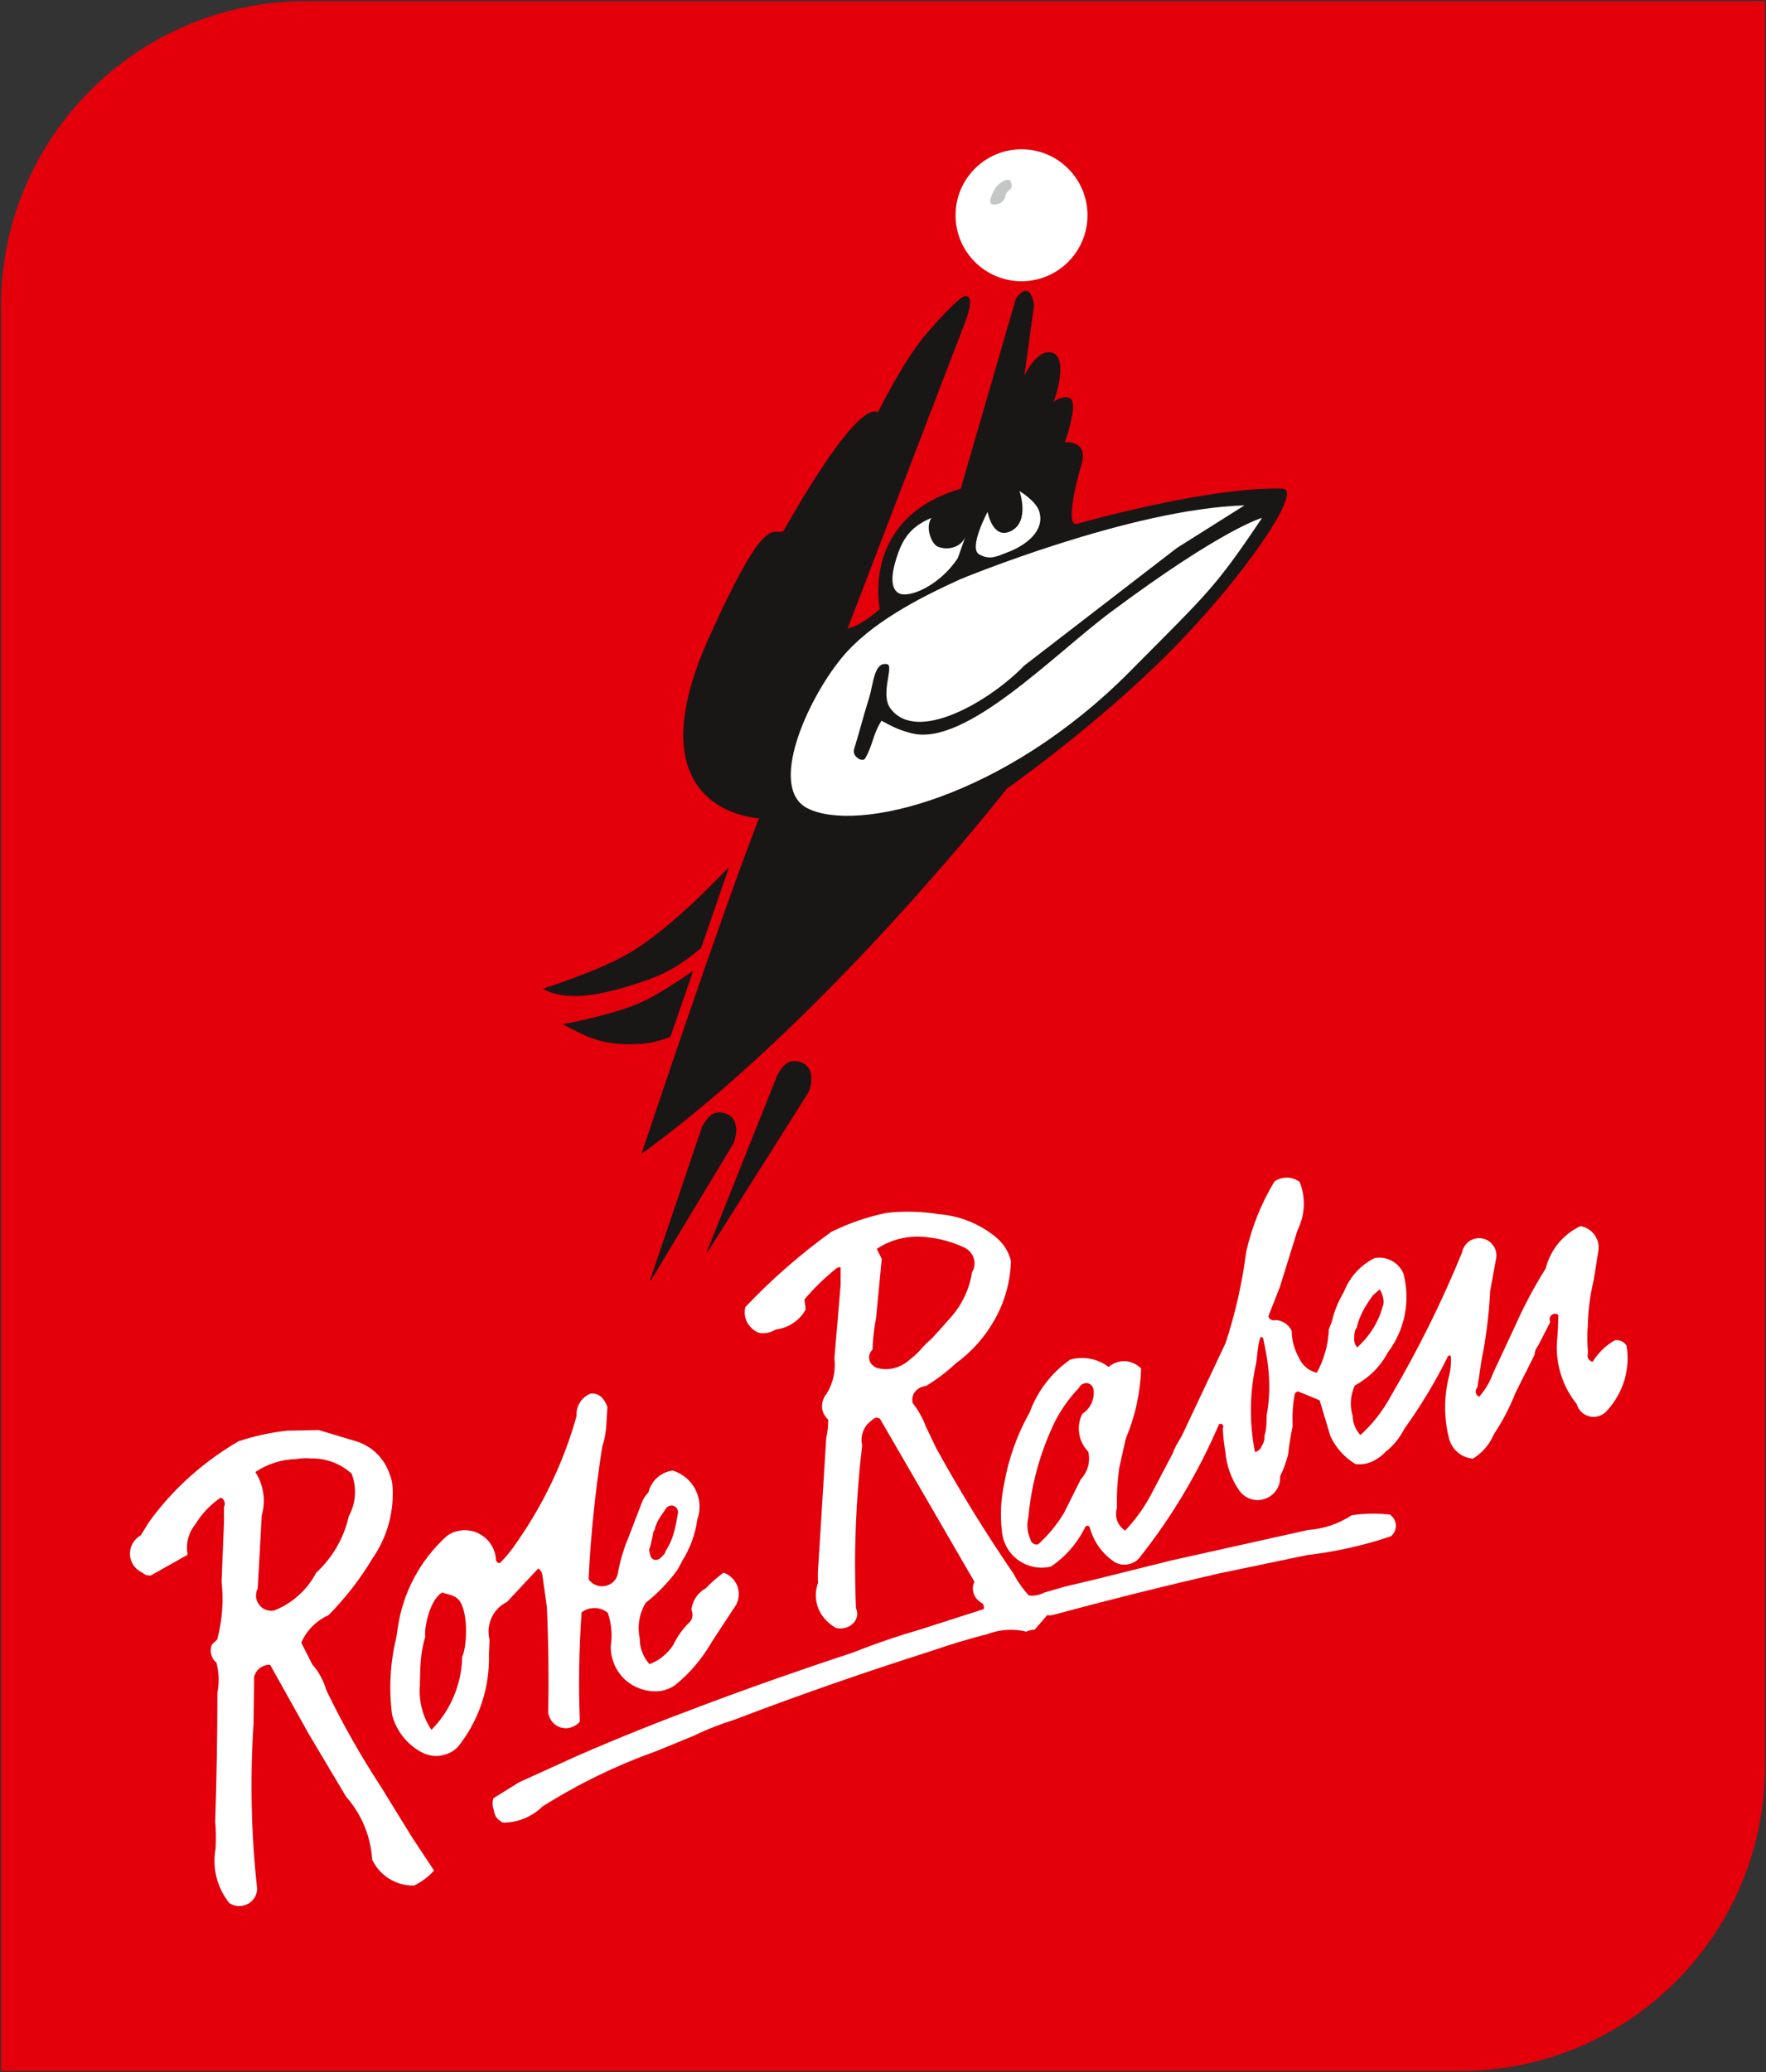
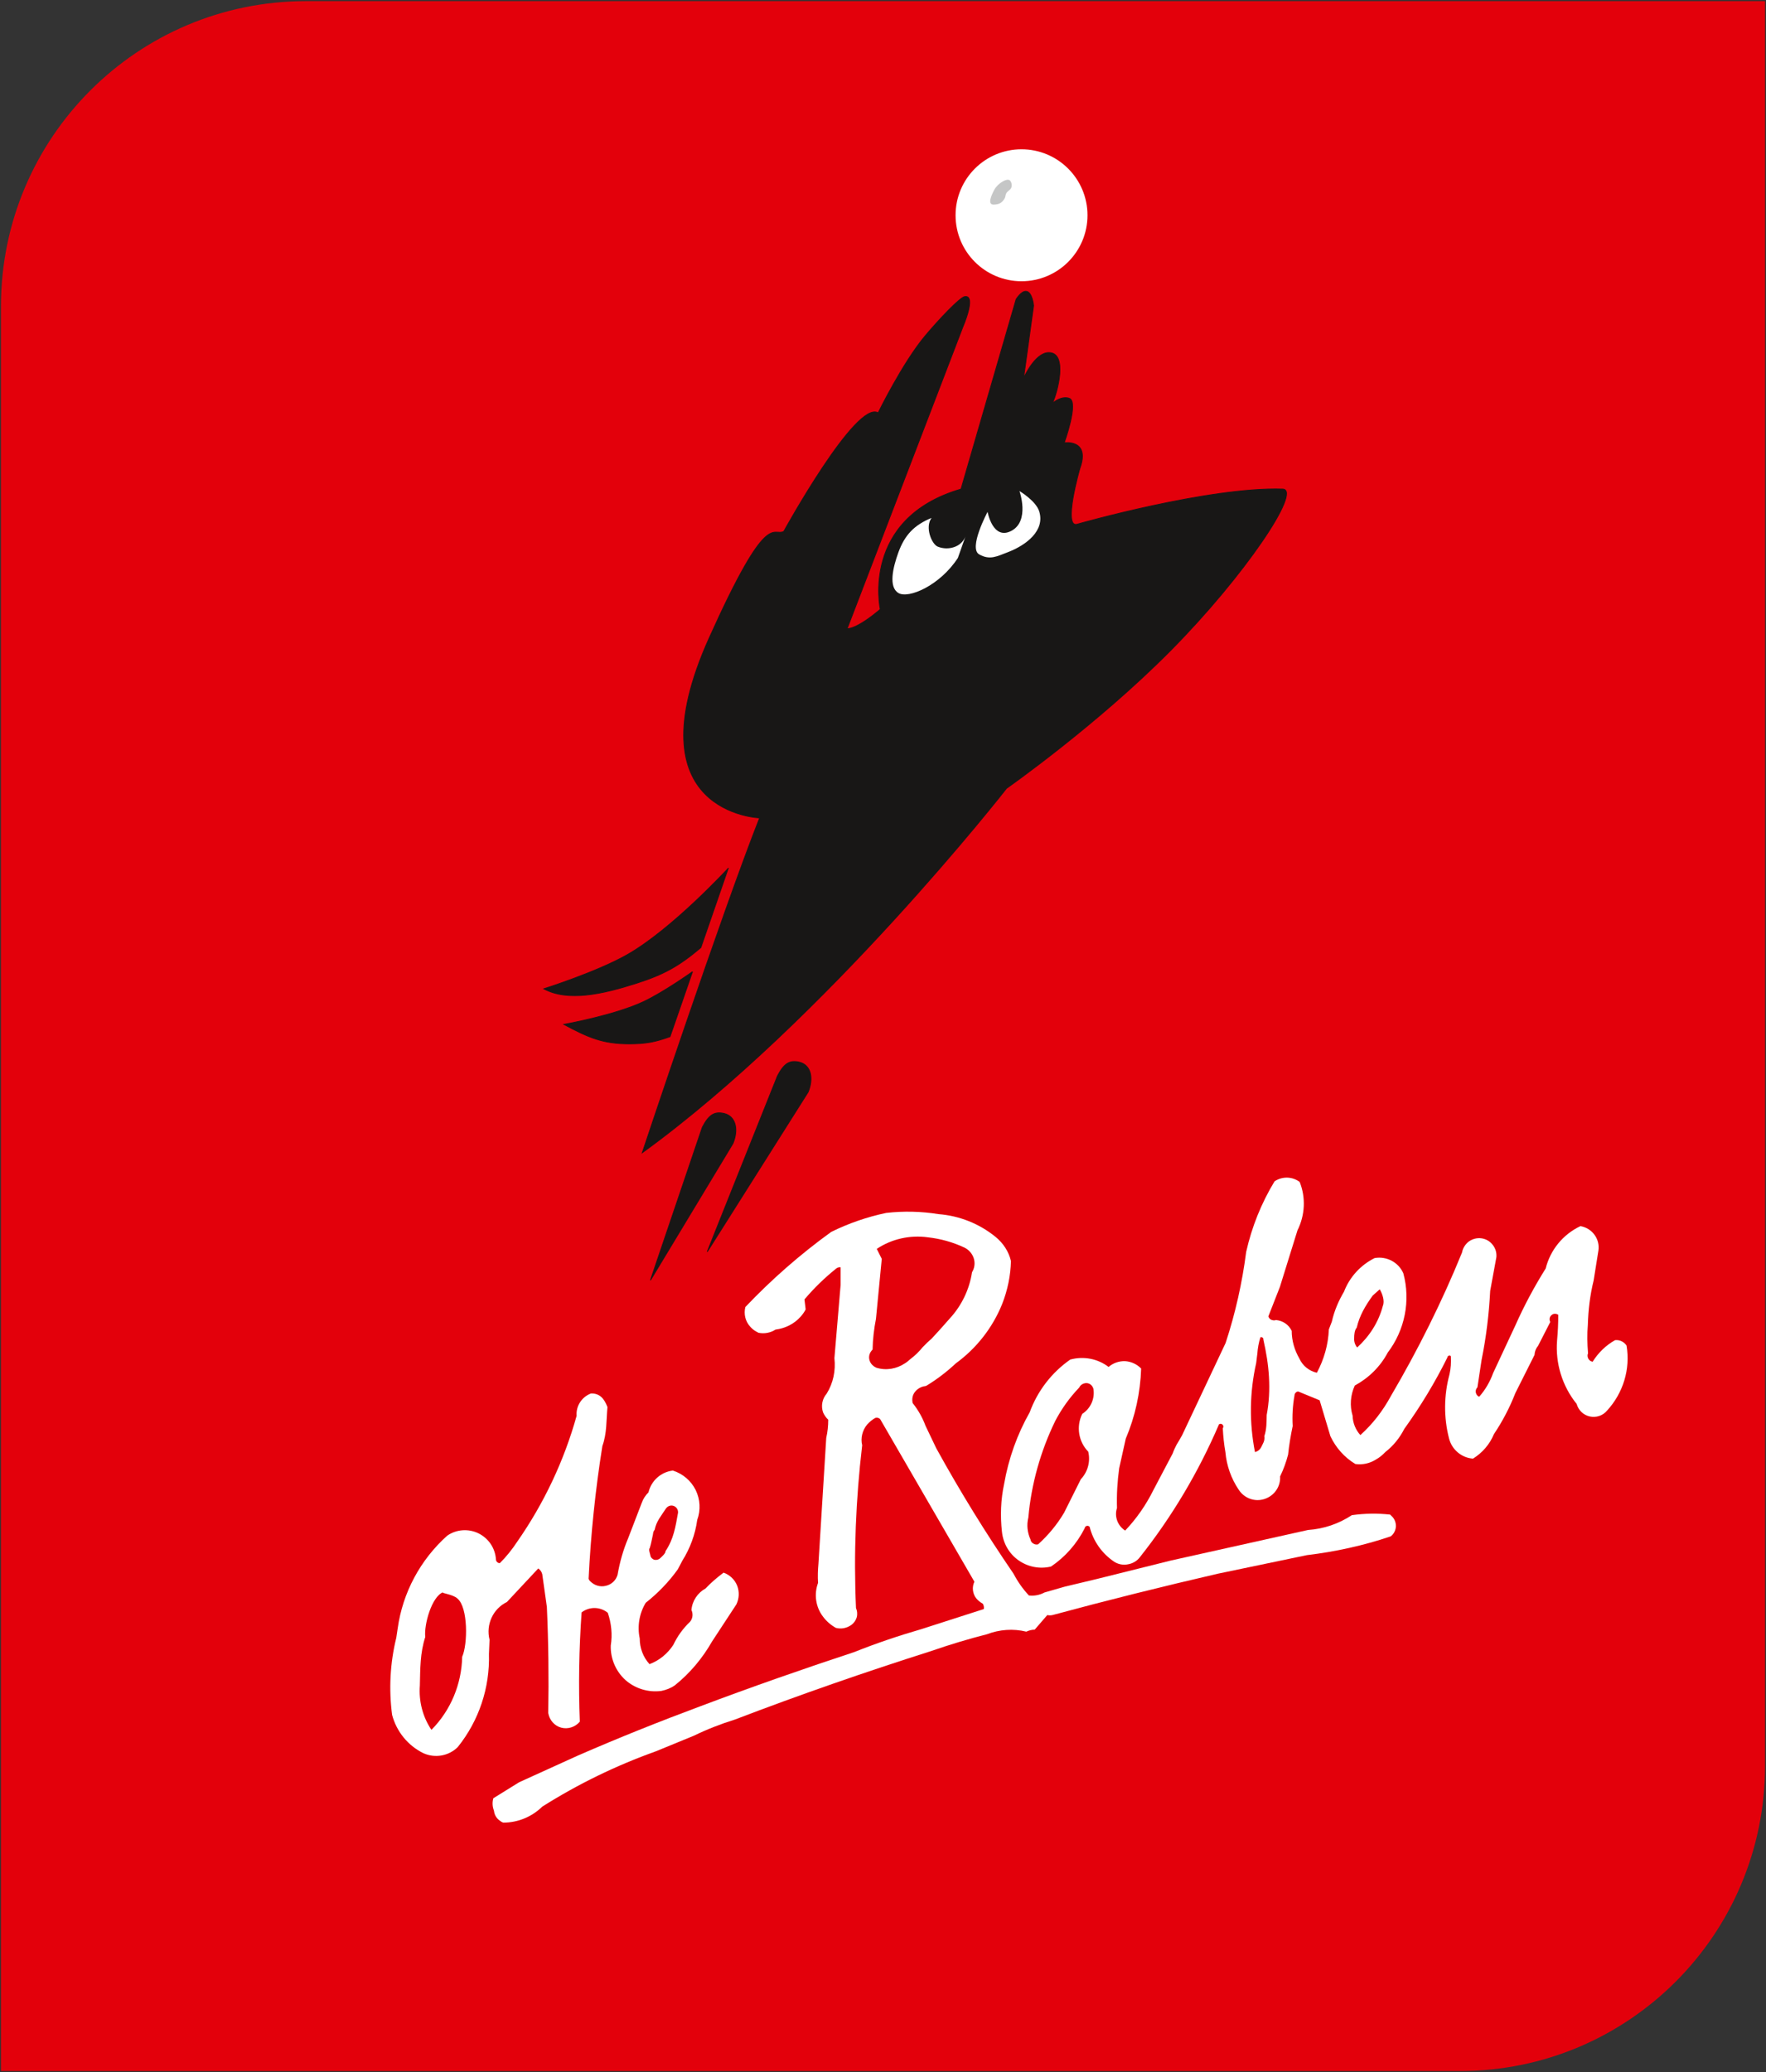
<svg xmlns="http://www.w3.org/2000/svg" id="Ebene_1" width="346.153" height="406.001" version="1.1" viewBox="0 0 346.153 406.001">
  <rect x="0" y="0" width="346.153" height="406.001" fill="#333333" stroke="none" />
  <defs>
    <style>
      .st0 {
        fill: #181716;
      }

      .st1 {
        fill: none;
        stroke: #181716;
        stroke-miterlimit: 3.864;
        stroke-width: .16px;
      }

      .st2 {
        fill: #c5c6c6;
      }

      .st3 {
        fill: #fff;
      }

      .st4 {
        fill: #e3000b;
      }
    </style>
  </defs>
  <path class="st4" d="M345.962,345.996c0,33.017-26.765,59.782-59.782,59.782H.19V60.006C.19,26.989,26.955.224,59.972.224h285.99v345.772h0Z" />
  <path class="st3" d="M248.285,277.247c-.042,1.446.01,2.724-.462,4.132.132.983-.309,1.477-.546,2.026-.233.549-.705.976-1.293,1.095-1.133-5.751-1.056-11.701.236-17.417l.236-1.918c.076-1.056.271-2.113.587-3.131.156-.076.313-.038.427.042.118.076.198.233.16.389,1.133,4.893,1.592,9.852.653,14.783M212.13,277.025c-1.213,2.467-.744,5.439,1.175,7.398.469,1.918-.08,3.951-1.449,5.4l-3.287,6.575c-1.369,2.311-3.093,4.386-5.088,6.186-.313.076-.667.038-.942-.156-.313-.156-.507-.469-.546-.782-.629-1.373-.782-2.86-.431-4.306.587-6.578,2.387-12.997,5.282-18.946,1.255-2.387,2.818-4.577,4.698-6.537.236-.546.862-.9,1.487-.862.626.042,1.136.511,1.293,1.136.313,1.918-.549,3.837-2.193,4.893M265.935,260.119c.542-2.356,1.703-4.309,3.128-6.273l1.376-1.23c.542.886,1.008,2.307.615,3.239-.834,3.194-2.627,5.97-5.035,8.16-.441-.539-.639-1.178-.587-1.866,0-.639.063-1.536.504-2.029M318.826,263.639c-.507-.744-1.369-1.175-2.269-1.056-1.8,1.018-3.287,2.467-4.386,4.226-.389-.076-.664-.271-.858-.626-.156-.313-.198-.705-.042-1.018-.156-1.877-.195-3.757-.038-5.595.08-2.936.431-5.831,1.136-8.691l.938-5.869c.156-1.098-.118-2.193-.782-3.093-.667-.9-1.644-1.487-2.742-1.682-3.402,1.606-5.908,4.657-6.811,8.299-2.228,3.558-4.226,7.277-5.946,11.155l-4.347,9.313c-.626,1.724-1.526,3.287-2.738,4.657-.351-.115-.587-.431-.667-.82-.076-.351.042-.744.316-1.018l.82-5.4c.9-4.424,1.449-8.962,1.682-13.504l1.216-6.613c.076-.9-.198-1.762-.744-2.429-.549-.705-1.331-1.133-2.193-1.251s-1.762.118-2.467.626c-.702.549-1.175,1.293-1.331,2.155-3.951,9.706-8.65,19.099-13.932,28.1-1.567,2.898-3.562,5.48-5.991,7.673-.938-1.018-1.487-2.387-1.526-3.798-.587-1.956-.431-4.031.431-5.908,2.738-1.487,5.011-3.718,6.457-6.46,3.367-4.42,4.504-10.175,3.055-15.537-.938-2.155-3.287-3.406-5.637-2.975-2.738,1.369-4.893,3.718-5.988,6.575-1.095,1.842-1.918,3.798-2.387,5.873l-.587,1.526c-.118,2.975-.942,5.869-2.349,8.493-1.526-.351-2.78-1.369-3.406-2.742-.977-1.682-1.526-3.558-1.526-5.477-.587-1.216-1.762-1.998-3.093-2.113-.275.115-.587.076-.9-.042-.275-.118-.469-.351-.587-.664l2.269-5.793,3.444-11.079c1.487-2.975,1.647-6.419.431-9.47-1.446-1.098-3.444-1.136-4.931-.118-2.582,4.267-4.462,8.924-5.557,13.817-.782,6.068-2.113,12.013-4.031,17.848l-8.531,18.081c-.354.626-.705,1.251-1.098,1.88-.275.546-.546,1.095-.744,1.682l-3.757,7.124c-1.449,2.936-3.326,5.637-5.557,7.986-1.487-.942-2.155-2.78-1.606-4.424-.08-2.624.076-5.206.431-7.788l1.289-5.793c1.842-4.344,2.86-9.004,3.016-13.741-.824-.858-1.96-1.369-3.131-1.446-1.175-.042-2.349.351-3.249,1.133-2.155-1.644-4.931-2.151-7.517-1.446-3.638,2.544-6.419,6.144-7.944,10.331-2.467,4.344-4.149,9.08-5.011,14.012-.664,3.093-.782,6.262-.431,9.393.236,2.273,1.411,4.306,3.249,5.598,1.838,1.289,4.149,1.762,6.38,1.213,2.78-1.88,5.049-4.462,6.575-7.475.038-.236.195-.431.393-.473.195-.076.431,0,.587.16.705,2.818,2.426,5.244,4.813,6.849.782.507,1.762.702,2.7.507.938-.156,1.8-.664,2.349-1.407,6.3-7.948,11.506-16.715,15.499-26.028.236-.156.511-.118.705.076.195.198.195.511.038.705.08,1.567.236,3.131.511,4.657.233,2.662,1.133,5.206,2.62,7.398,1.098,1.682,3.169,2.426,5.049,1.8,1.918-.626,3.169-2.426,3.055-4.424.664-1.369,1.175-2.777,1.564-4.264.198-1.88.511-3.757.9-5.598-.118-1.995,0-4.031.354-5.988,0-.198.076-.393.233-.549.118-.156.313-.233.511-.233l4.187,1.72,2.113,7.047c1.056,2.228,2.738,4.146,4.893,5.439,1.369.195,2.818-.118,3.993-.862.702-.389,1.331-.9,1.877-1.487,1.567-1.213,2.818-2.777,3.718-4.538,3.211-4.462,6.029-9.119,8.455-14.012,0-.156.118-.275.236-.313.156-.08.313-.042.431.076.076,1.213,0,2.426-.275,3.6-1.098,4.111-1.136,8.417-.08,12.524.549,2.193,2.467,3.798,4.698,3.955,1.838-1.136,3.287-2.818,4.108-4.813,1.685-2.506,3.093-5.206,4.191-8.024l3.757-7.478c.038-.664.275-1.289.705-1.8l2.387-4.657c-.236-.469-.156-1.018.233-1.331.354-.351.9-.351,1.331-.076,0,1.682-.076,3.364-.233,5.049-.354,4.462,1.018,8.921,3.833,12.406.354,1.251,1.331,2.193,2.585,2.467,1.251.271,2.544-.16,3.364-1.136,3.173-3.444,4.618-8.142,3.836-12.761" />
  <path class="st3" d="M84.565,338.93c-1.72-2.544-2.502-5.633-2.269-8.688.08-3.326.042-6.377,1.06-9.508-.275-2.387,1.241-7.878,3.482-8.768-.49.195,1.918.375,2.818,1.234,2.113,1.724,2.033,8.98.938,11.405-.118,5.362-2.231,10.491-6.029,14.324M128.331,299.7c.313-1.644,1.324-2.766,2.228-4.174.351-.469.938-.667,1.487-.469.546.195.9.744.858,1.331-.507,2.818-.858,5.15-2.46,7.537.076.393-.827,1.188-1.14,1.463-.313.236-.744.313-1.133.195-.354-.156-.667-.469-.705-.9-.08-.389-.379-1.098-.104-1.373.351-1.175.344-1.466.615-2.641l.09-.528.264-.441ZM132.866,307.463l.862-1.644c1.526-2.426,2.544-5.167,2.936-8.024.702-1.918.587-4.031-.313-5.869-.904-1.804-2.506-3.173-4.462-3.798-2.311.275-4.229,1.956-4.778,4.267-.587.587-1.056,1.289-1.327,2.075l-2.662,6.926c-.98,2.311-1.644,4.698-2.075,7.162-.313,1.098-1.213,1.918-2.311,2.155-1.095.275-2.231-.08-3.013-.862-.156-.118-.275-.313-.351-.507.427-8.729,1.327-17.417,2.7-26.028.9-2.467.761-5.011.997-7.631-.626-1.605-1.47-2.704-3.228-2.662-1.8.664-2.975,2.464-2.818,4.382-2.467,8.844-6.419,17.181-11.666,24.698-.976,1.487-2.113,2.895-3.364,4.149-.198.038-.393-.038-.549-.195-.156-.118-.236-.354-.236-.549-.156-2.193-1.446-4.111-3.444-5.088-1.956-.942-4.306-.785-6.106.469-5.282,4.737-8.726,11.155-9.706,18.161l-.275,1.838c-1.213,4.931-1.487,10.06-.82,15.11.858,3.249,3.089,6.026,6.144,7.513,2.269,1.018,4.969.549,6.731-1.213,4.149-5.167,6.3-11.624,6.106-18.237l.118-2.78c-.744-2.975.664-6.068,3.406-7.398l6.144-6.575c.393.275.667.664.782,1.136l.904,6.419c.313,6.926.389,13.855.271,20.781.236,1.373,1.216,2.506,2.544,2.86,1.331.351,2.742-.118,3.642-1.175-.275-7.124-.156-14.286.351-21.41,1.529-1.175,3.642-1.136,5.129.076.705,2.036.938,4.267.587,6.419-.08,2.544.977,5.049,2.895,6.773,1.918,1.682,4.5,2.464,7.044,2.113.942-.195,1.842-.546,2.624-1.095,2.936-2.349,5.4-5.286,7.28-8.573l4.775-7.28c.549-1.133.626-2.464.156-3.677-.469-1.175-1.446-2.116-2.662-2.547-1.251.942-2.464,1.96-3.52,3.093-1.567.862-2.624,2.429-2.78,4.229.351.744.275,1.644-.275,2.307-1.369,1.293-2.464,2.818-3.287,4.542-1.136,1.72-2.738,3.051-4.657,3.757-1.255-1.369-1.918-3.169-1.918-5.049-.507-2.387-.08-4.893,1.175-6.968,2.387-1.88,4.538-4.108,6.3-6.575" />
  <path class="st3" d="M181.834,242.424c2.506.275,4.931.942,7.242,2.036.862.431,1.526,1.213,1.8,2.113.275.9.156,1.88-.351,2.7-.511,3.367-2.036,6.537-4.347,9.042-1.175,1.331-2.307,2.624-3.52,3.916-.626.546-1.213,1.095-1.8,1.72-.705.862-1.487,1.644-2.387,2.311-.354.313-.705.626-1.098.858-1.644,1.098-3.677,1.449-5.595.862-.549-.233-1.018-.664-1.255-1.213-.313-.705-.195-1.487.275-2.075.08-.118.156-.195.236-.275.038-1.995.275-4.031.664-6.026l1.136-11.742-.98-1.956c2.936-1.96,6.498-2.742,9.98-2.273M181.521,271.546c2.075-1.251,4.031-2.738,5.831-4.424,4.031-2.933,7.204-6.968,9.08-11.624,1.06-2.7,1.644-5.518,1.724-8.413-.431-1.88-1.526-3.524-3.013-4.737-3.173-2.585-7.086-4.149-11.193-4.462-3.367-.549-6.853-.626-10.255-.236-3.722.782-7.36,2.036-10.766,3.718-6.068,4.386-11.701,9.317-16.83,14.717-.351,1.369,0,2.818.938,3.837.354.393.705.705,1.136.938l.507.275c1.175.236,2.349,0,3.329-.626,1.877-.233,3.638-1.095,4.893-2.506.389-.431.744-.9,1.015-1.449l-.233-1.956c1.88-2.231,3.951-4.226,6.186-6.026.233-.198.546-.313.82-.275h.08v3.444l-1.216,14.363c.275,2.429-.233,4.893-1.526,6.968-.862.98-1.133,2.387-.705,3.642.236.546.587,1.056,1.018,1.446,0,1.216-.118,2.391-.389,3.565l-1.529,24.656c-.115,1.251-.156,2.506-.076,3.757-.824,2.231-.469,4.737.976,6.617.667.9,1.529,1.644,2.506,2.193,1.018.271,2.113.076,3.013-.549.587-.431.98-1.018,1.136-1.724.08-.546.038-1.095-.195-1.602-.469-10.648-.038-21.292,1.213-31.901-.351-1.407.038-2.933.977-4.069.473-.511,1.018-.98,1.605-1.293.275-.076.587-.038.785.118.076.038.115.076.156.118l18.474,31.86c-.511,1.056-.354,2.349.351,3.249.354.427.782.782,1.293,1.056.195.313.275.705.195,1.056l-12.173,3.913c-4.459,1.293-8.882,2.78-13.188,4.5-10.099,3.329-20.159,6.849-30.14,10.609-8.1,3.013-16.124,6.224-24.034,9.668l-11.544,5.244-5.049,3.131c-.233.782-.195,1.644.118,2.426.076.785.469,1.487,1.133,1.956.198.16.431.316.705.393,2.857,0,5.598-1.136,7.631-3.131,7.006-4.424,14.484-8.062,22.272-10.842l7.437-3.051c2.585-1.255,5.286-2.311,8.062-3.173,12.684-4.851,25.521-9.313,38.476-13.424,3.6-1.251,7.242-2.349,10.922-3.287,2.464-.938,5.126-1.136,7.708-.507.511-.236,1.095-.393,1.644-.393l2.467-2.857c.351.076.664.076,1.018,0,10.724-2.898,21.566-5.598,32.409-8.104l17.455-3.638c5.598-.667,11.113-1.88,16.437-3.68.626-.469.98-1.213,1.018-1.995,0-.785-.313-1.526-.9-2.036-.076-.076-.156-.156-.233-.236-2.506-.271-5.011-.233-7.517.118-2.544,1.685-5.518,2.7-8.573,2.898l-26.887,5.988-14.602,3.638-6.22,1.487-3.955,1.136c-.938.507-1.995.705-3.051.587-1.175-1.255-2.193-2.7-3.016-4.267-5.439-7.944-10.488-16.124-15.144-24.579l-2.116-4.424c-.587-1.602-1.446-3.089-2.502-4.42-.198-.785-.042-1.606.469-2.231.469-.587,1.213-1.018,1.995-1.098.038-.038.08-.038.156-.038" />
-   <path class="st3" d="M61.949,308.18c-1.762,3.367-4.66,5.949-8.18,7.36-1.136.233-2.311-.195-2.975-1.136-.705-.9-.824-2.151-.275-3.169l.782-14.286c.824-2.895.393-5.988-1.251-8.531,2.387-1.605,5.126-2.467,7.982-2.544.98-.16,1.998-.198,2.975-.118,2.936-.042,5.755,1.018,7.909,2.975,1.056,2.738.858,5.79-.549,8.337-.938,4.264-3.211,8.139-6.419,11.113M42.613,331.626c0,8.413-.156,16.83-.431,25.247.156,1.758.156,3.562.076,5.32-.702,3.76.275,7.635,2.662,10.648,1.056.744,2.429.824,3.562.236,1.175-.549,1.88-1.724,1.918-3.016-1.175-10.724-1.407-21.525-.705-32.329l.118-9.237c.393-1.411,1.682-2.349,3.131-2.311l7.593,13.584,7.319,12.288c3.016,3.406,4.816,7.749,5.091,12.291,1.487,3.169,4.695,5.167,8.219,5.088,1.487-.705,2.818-1.72,3.913-2.936l-4.226-6.38-6.224-10.095c-3.951-6.029-7.513-12.33-10.648-18.828-.546-1.88-1.484-3.638-2.777-5.088l-2.155-4.267c1.056-2.387,2.936-4.306,5.324-5.362,3.287-3.326,6.186-7.044,8.573-11.037,3.013-4.306,4.42-9.511,3.951-14.717-.115-.664-.271-1.331-.546-1.956-1.056-3.131-3.604-5.557-6.811-6.457l-7.044-2.116-6.266.118c-3.208.354-6.419,1.056-9.47,2.075-6.888,3.993-12.917,9.393-17.574,15.853l-1.605,2.582c-1.369.782-2.193,2.231-2.113,3.795.076,1.529,1.018,2.898,2.464,3.524.431.431,1.098.626,1.685.511l7.162-4.035c-.431-2.113.156-4.306,1.526-5.988,1.251-2.075,2.975-3.875,4.969-5.206.354.118.587.431.705.744.118.351.118.744-.076,1.056v3.055l-.473,11.586c.431,3.833.118,7.67-.858,11.388-.316.275-.587.511-.862.785-.118.076-.156.195-.236.313-.431,1.213-.076,2.582.942,3.402.507,1.918.587,3.916.195,5.873" />
  <path class="st0" d="M142.742,170.124l-5.373,15.544c-4.281,3.621-7.232,5.258-12.573,6.971-6.773,2.172-13.469,3.645-18.206,1.102,0,0,10.345-3.27,16.329-6.665,8.844-5.022,19.822-16.952,19.822-16.952" />
  <path class="st1" d="M142.742,170.124l-5.373,15.544c-4.281,3.621-7.232,5.258-12.573,6.971-6.773,2.172-13.469,3.645-18.206,1.102,0,0,10.345-3.27,16.329-6.665,8.844-5.022,19.822-16.952,19.822-16.952h0Z" />
  <path class="st0" d="M135.733,190.387l-4.403,12.726c-2.964,1.077-4.81,1.404-7.965,1.411-5.223.007-8.104-1.272-12.84-3.812,0,0,9.835-1.751,15.544-4.42,4-1.866,9.664-5.904,9.664-5.904" />
  <path class="st1" d="M135.733,190.387l-4.403,12.726c-2.964,1.077-4.81,1.404-7.965,1.411-5.223.007-8.104-1.272-12.84-3.812,0,0,9.835-1.751,15.544-4.42,4-1.866,9.664-5.904,9.664-5.904h0Z" />
  <path class="st0" d="M127.498,250.832l10.168-29.973c1.244-2.384,2.339-3.141,4.254-2.697,2.325.542,2.87,3.173,1.751,5.869l-16.173,26.8h0Z" />
  <path class="st1" d="M127.498,250.832l10.168-29.973c1.244-2.384,2.339-3.141,4.254-2.697,2.325.542,2.87,3.173,1.751,5.869l-16.173,26.8h0Z" />
  <path class="st0" d="M138.621,245.27l13.775-34.469c1.244-2.384,2.342-3.141,4.254-2.697,2.325.542,2.87,3.176,1.751,5.869l-19.78,31.297Z" />
  <path class="st1" d="M138.621,245.27l13.775-34.469c1.244-2.384,2.342-3.141,4.254-2.697,2.325.542,2.87,3.176,1.751,5.869l-19.78,31.297Z" />
  <path class="st3" d="M187.3,42.176c0-7.141,5.79-12.927,12.927-12.927s12.931,5.786,12.931,12.927-5.789,12.927-12.931,12.927-12.927-5.786-12.927-12.927" />
  <path class="st2" d="M197.991,35.392c-.549-.622-2.429.546-3.086,1.769-.539,1.008-1.463,2.961-.122,2.926,1.109-.028,1.637-.375,2.123-1.188.222-.365.129-.667.341-1.036.254-.438.601-.514.897-.938.236-.33.247-1.081-.153-1.533" />
  <path class="st0" d="M197.291,154.462s-35.272,45.18-71.396,71.392c0,0,15.707-47.112,23.005-65.603,0,0-25.365-.851-9.88-35.258,11.454-25.452,12.427-19.784,14.602-20.858,0,0,14.21-25.827,18.505-23.248,0,0,4.796-9.817,9.237-15.106,2.738-3.26,6.815-7.551,7.76-7.676,2.332-.309-.42,6.015-.42,6.015l-22.665,59.063s1.724.25,6.505-3.798c0,0-3.92-17.796,15.829-23.561l10.787-37.163s.977-1.647,1.953-1.585c1.237.076,1.48,2.811,1.48,2.811l-1.96,14.227s2.165-4.983,4.907-5.028c3.885-.063,1.678,8.041.733,9.935,1.043-.858,2.266-1.359,3.326-.973,1.897.695-.994,8.702-.994,8.702,0,0,5.147-.74,3.062,5.025,0,0-3.43,11.902-.487,10.922,0,0,25.723-7.339,40.228-6.874,3.871.125-7.465,17.004-21.966,31.637-14.491,14.623-32.152,27.001-32.152,27.001" />
  <path class="st1" d="M197.291,154.462s-35.272,45.18-71.396,71.392c0,0,15.707-47.112,23.005-65.603,0,0-25.365-.851-9.88-35.258,11.454-25.452,12.427-19.784,14.602-20.858,0,0,14.21-25.827,18.505-23.248,0,0,4.796-9.817,9.237-15.106,2.738-3.26,6.815-7.551,7.76-7.676,2.332-.309-.42,6.015-.42,6.015l-22.665,59.063s1.724.25,6.505-3.798c0,0-3.92-17.796,15.829-23.561l10.787-37.163s.977-1.647,1.953-1.585c1.237.076,1.48,2.811,1.48,2.811l-1.96,14.227s2.165-4.983,4.907-5.028c3.885-.063,1.678,8.041.733,9.935,1.043-.858,2.266-1.359,3.326-.973,1.897.695-.994,8.702-.994,8.702,0,0,5.147-.74,3.062,5.025,0,0-3.43,11.902-.487,10.922,0,0,25.723-7.339,40.228-6.874,3.871.125-7.465,17.004-21.966,31.637-14.491,14.623-32.152,27.001-32.152,27.001h.001Z" />
-   <path class="st3" d="M243.935,99.017c-22.435.685-55.699,14.47-55.699,14.47-8.097,3.68-17.664,8.587-23.301,15.461-6.78,8.274-14.474,25.514-6.624,29.441,9.657,4.827,38.483-1.901,63.264-26.925,15.144-15.297,16.42-16.013,25.799-29.994,0,0-7.527,1.984-29.608,18.421-11.291,8.41-28.541,26.473-39.091,23.777-2.426-.619-3.704-1.265-5.89-2.453-1.717,2.697-1.672,4.723-3.187,7.36-.507.883-2.641-.33-2.189-1.797,1.373-4.459,1.633-5.863,2.923-9.98.886-2.818.983-7.36,3.68-6.624,1.105.629-1.473,5.869.493,8.587,5.15,7.114,19.624-1.473,26.251-8.344l29.931-23.061,13.247-8.34h0Z" />
  <path class="st3" d="M182.601,101.471c-3.395,1.39-5.265,3.336-6.516,6.783-1.053,2.909-1.974,6.745.01,7.934,1.974,1.185,8.135-1.456,11.655-6.867l1.473-4.17c-.817,2.085-3.402,2.759-5.397,1.963-1.227-.49-2.575-3.84-1.227-5.644" />
  <path class="st3" d="M193.575,100.29s-3.812,7.114-1.644,8.333c2.106,1.185,3.503.368,5.525-.396,3.718-1.404,7.444-4.285,6.227-8.069-.66-2.047-3.857-3.948-3.857-3.948,0,0,2.082,5.856-1.578,7.795-3.659,1.936-4.674-3.715-4.674-3.715" />
</svg>